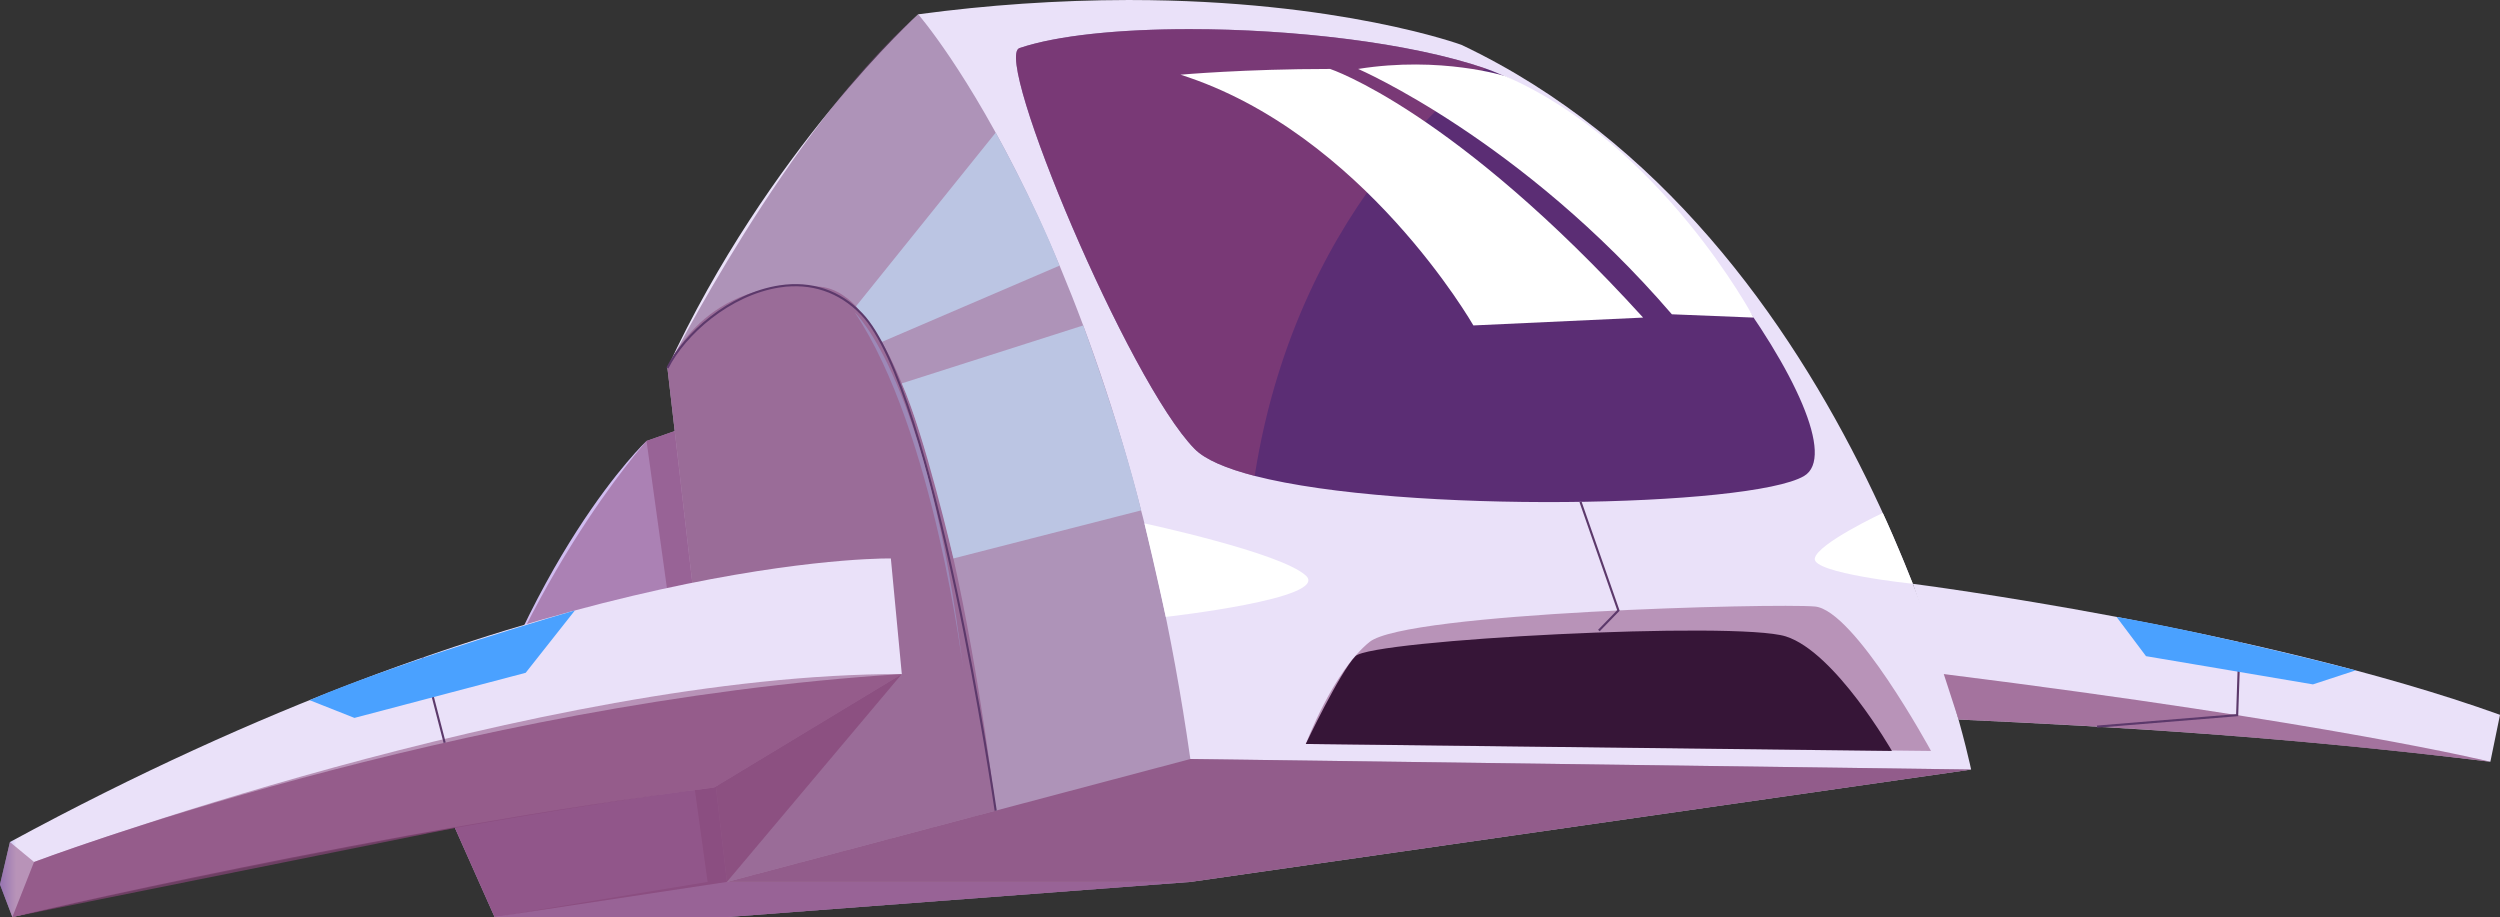
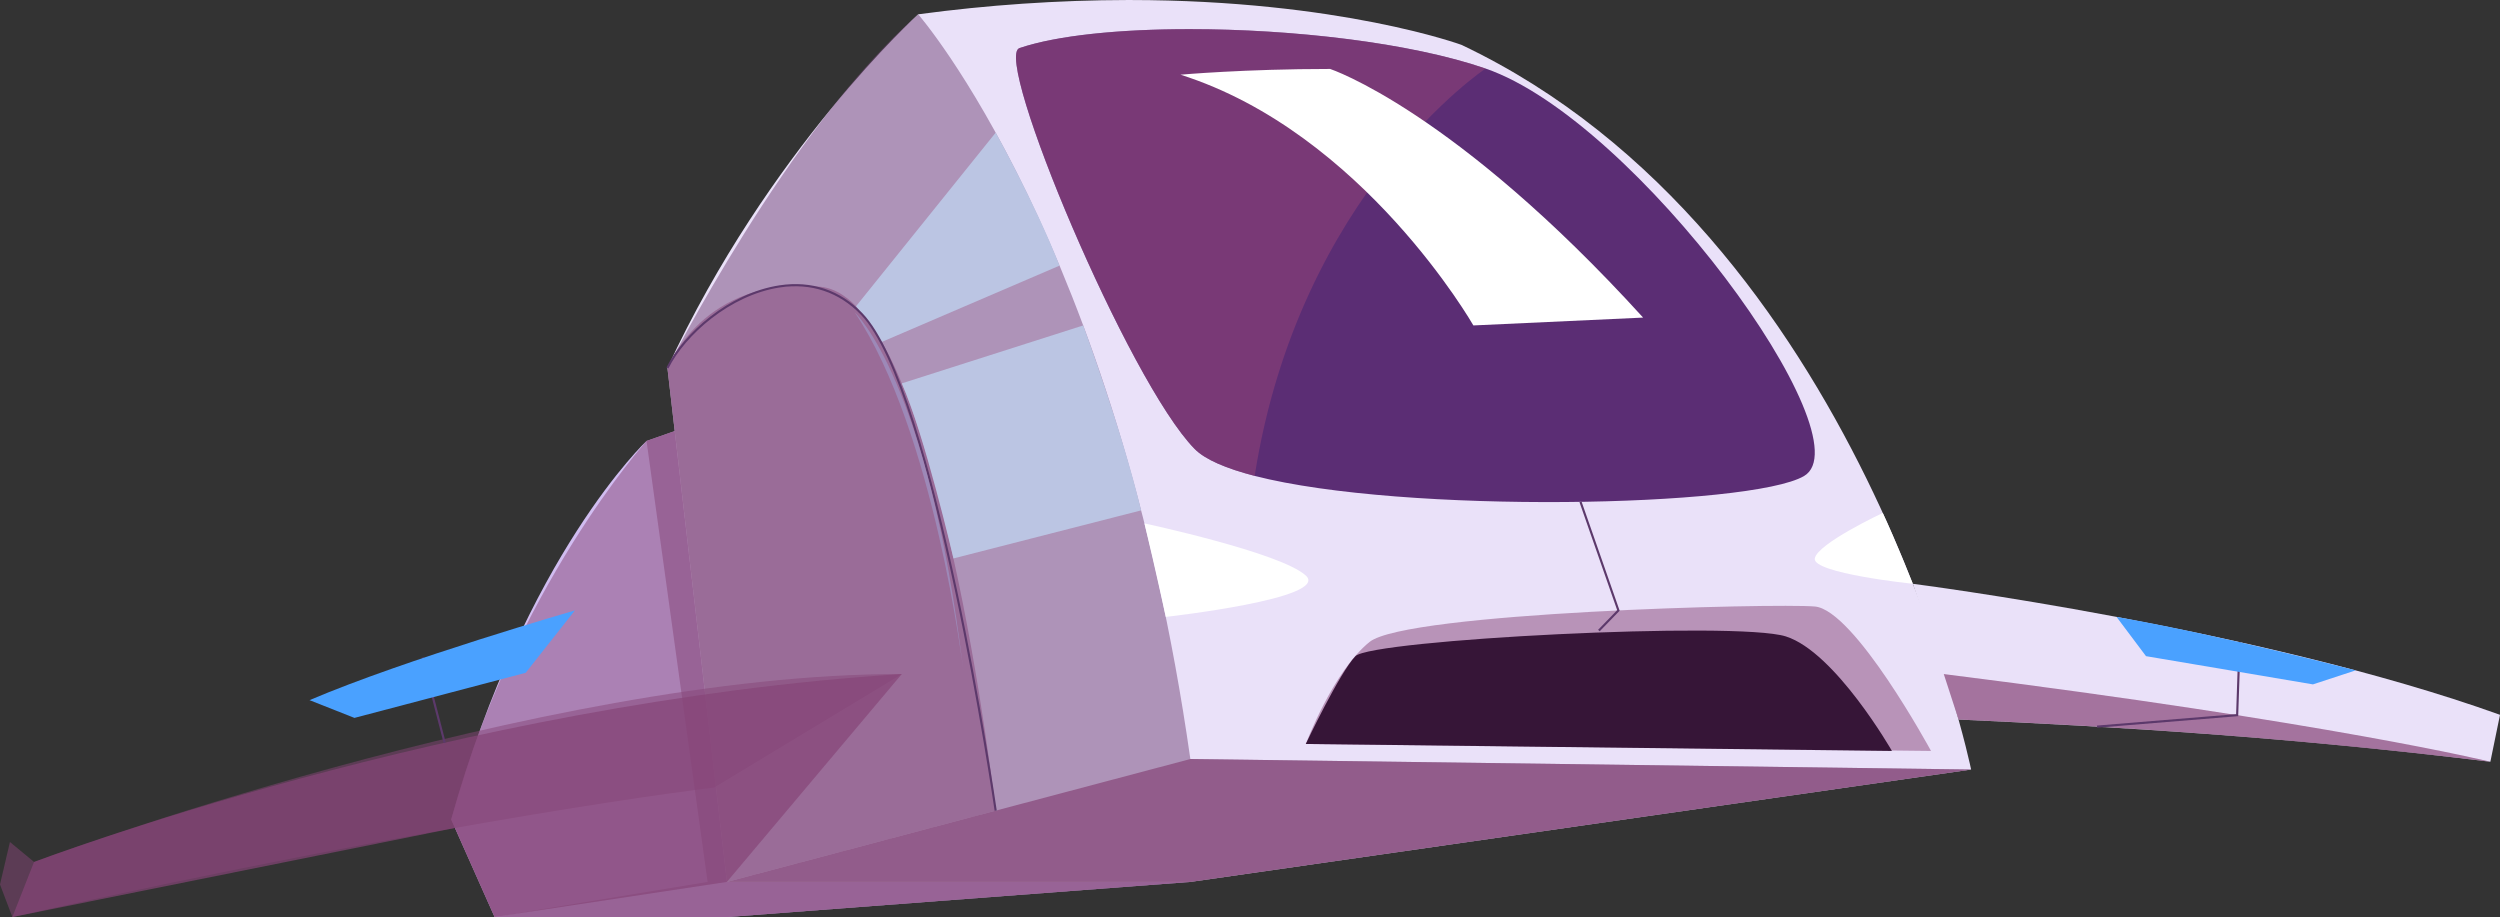
<svg xmlns="http://www.w3.org/2000/svg" xmlns:xlink="http://www.w3.org/1999/xlink" width="1865.901" height="684.443" viewBox="0 0 1865.901 684.443">
  <rect x="0" y="0" width="1865.901" height="684.443" fill="#333333" stroke="none" />
  <defs>
    <clipPath id="a">
      <rect width="1865.901" height="684.443" fill="none" />
    </clipPath>
    <clipPath id="b">
      <path d="M176.291,60.823S86.3,145.285,30.518,343.364l32.4,72.787h173.36l345.9-26.219-308.7-363.2Z" transform="translate(-30.518 -26.736)" fill="none" />
    </clipPath>
    <linearGradient id="c" x1="-0.61" y1="1" x2="-0.59" y2="1" gradientUnits="objectBoundingBox">
      <stop offset="0" stop-color="#9089bf" />
      <stop offset="1" stop-color="#d1bdf1" />
    </linearGradient>
    <clipPath id="d">
      <path d="M388.783,0A1189.838,1189.838,0,0,0,232.317,10.672S120.731,111.455,45.141,274.63L89.535,658.218h345.9l582.738-83.877S936.484,175.05,637.788,33.47c0,0-90.807-33.348-247.339-33.469Z" transform="translate(-45.141 -0.001)" fill="none" />
    </clipPath>
    <linearGradient id="e" x1="-0.512" y1="1.04" x2="-0.501" y2="1.04" gradientUnits="objectBoundingBox">
      <stop offset="0" stop-color="#aea9ed" />
      <stop offset="1" stop-color="#eae1f9" />
    </linearGradient>
    <clipPath id="f">
      <path d="M71.317,16.107C51.2,22.938,152.888,265.432,202.06,315.311c7.857,7.989,23.648,14.621,44.78,20.106,110.979,28.548,370.026,23.394,409.984.132,47.495-27.72-125.082-265.437-237.606-304.169C362.763,11.958,274.77,1.96,198.253,1.971c-52.218,0-99.083,4.646-126.936,14.136" transform="translate(-68.717 -1.971)" fill="none" />
    </clipPath>
    <linearGradient id="g" x1="-1.134" y1="1.83" x2="-1.117" y2="1.83" gradientUnits="objectBoundingBox">
      <stop offset="0" stop-color="#6a6fe2" />
      <stop offset="1" stop-color="#5b2d74" />
    </linearGradient>
    <clipPath id="h">
      <rect width="1865.901" height="684.447" fill="none" />
    </clipPath>
    <clipPath id="i">
      <rect width="973.029" height="647.547" fill="none" />
    </clipPath>
    <clipPath id="j">
      <path d="M232.307.968S380.6,170.775,435.429,556.791l582.738,7.846L435.429,648.514H89.525L45.142,264.926S135.122,86.158,232.307.968" transform="translate(-45.142 -0.968)" fill="none" clip-rule="evenodd" />
    </clipPath>
    <linearGradient id="k" x1="-0.512" y1="1.04" x2="-0.501" y2="1.04" gradientUnits="objectBoundingBox">
      <stop offset="0" stop-color="#8b7cbd" />
      <stop offset="1" stop-color="#724577" />
    </linearGradient>
    <clipPath id="l">
      <rect width="928.637" height="91.726" fill="none" />
    </clipPath>
    <clipPath id="m">
      <rect width="551.662" height="362.71" fill="none" />
    </clipPath>
    <clipPath id="n">
      <rect width="519.267" height="362.71" fill="none" />
    </clipPath>
    <clipPath id="o">
      <rect width="245" height="444.986" fill="none" />
    </clipPath>
    <clipPath id="p">
      <rect width="151.886" height="156.182" fill="none" />
    </clipPath>
    <clipPath id="q">
      <rect width="178.613" height="173.902" fill="none" />
    </clipPath>
    <clipPath id="r">
-       <path d="M7.416,249.444,0,281.125l9.225,24.3s280.952-66.2,523.711-96.667L673.07,124.064,664.9,37.781s-.4-.011-1.192-.011c-19.367,0-273.591,4.072-656.3,211.674" transform="translate(0 -37.77)" fill="none" />
-     </clipPath>
+       </clipPath>
    <linearGradient id="s" x1="0" y1="1" x2="0.016" y2="1" xlink:href="#e" />
    <clipPath id="t">
      <path d="M163.486,140.789c117.733,5.385,243.046,12.69,396.919,31.5l7.2-35.036c-180.831-64.886-438.223-97.77-438.223-97.77Z" transform="translate(-129.377 -39.487)" fill="none" />
    </clipPath>
    <linearGradient id="u" x1="-3.258" y1="1.873" x2="-3.233" y2="1.873" xlink:href="#e" />
    <clipPath id="w">
      <rect width="673.074" height="181.357" fill="none" />
    </clipPath>
    <clipPath id="x">
      <rect width="407.932" height="65.452" fill="none" />
    </clipPath>
    <clipPath id="y">
      <rect width="663.85" height="181.355" fill="none" />
    </clipPath>
    <clipPath id="z">
      <rect width="466.65" height="108.32" fill="none" />
    </clipPath>
    <clipPath id="aa">
      <path d="M20.935,108.258l33.524,13.253L182.267,87.843l36.747-46.557S93.071,77.492,20.935,108.258" transform="translate(-20.935 -41.286)" fill="none" />
    </clipPath>
    <radialGradient id="ab" cx="0.5" cy="0.5" r="0.942" gradientTransform="matrix(0.405, 0, 0, -1, -0.694, 5.705)" gradientUnits="objectBoundingBox">
      <stop offset="0" stop-color="#55dbd6" />
      <stop offset="1" stop-color="#4aa1ff" />
    </radialGradient>
    <clipPath id="ac">
      <path d="M165.157,71.023,289.742,92.089,321.6,81.639S221.3,55.408,143.153,41.725Z" transform="translate(-143.153 -41.725)" fill="none" />
    </clipPath>
    <radialGradient id="ad" cy="0.5" r="1.302" gradientTransform="matrix(0.282, 0, 0, -1, -6.354, 8.896)" xlink:href="#ab" />
    <clipPath id="af">
      <rect width="350.519" height="333.449" fill="none" />
    </clipPath>
    <clipPath id="ag">
      <path d="M419.237,31.386s-139.2,92.473-172.378,304.037c-21.143-5.473-36.934-12.116-44.791-20.106C152.9,265.439,51.208,22.944,71.314,16.114c68.693-23.394,252.934-17.4,347.923,15.272" transform="translate(-68.717 -1.97)" fill="none" clip-rule="evenodd" />
    </clipPath>
    <linearGradient id="ah" x1="-2.013" y1="1.961" x2="-1.983" y2="1.961" gradientUnits="objectBoundingBox">
      <stop offset="0" stop-color="#c77cbd" />
      <stop offset="1" stop-color="#974577" />
    </linearGradient>
    <clipPath id="ai">
-       <rect width="295.159" height="188.896" fill="none" />
-     </clipPath>
+       </clipPath>
    <clipPath id="aj">
      <rect width="345.301" height="191.437" fill="none" />
    </clipPath>
  </defs>
  <g clip-path="url(#a)">
    <g transform="translate(336.767 295.032)">
      <g clip-path="url(#b)">
        <rect width="551.663" height="389.415" transform="translate(0 -0.004)" fill="url(#c)" />
      </g>
    </g>
    <g transform="translate(498.132 0.011)">
      <g clip-path="url(#d)">
        <rect width="973.035" height="658.217" transform="translate(0 -0.004)" fill="url(#e)" />
      </g>
    </g>
    <g transform="translate(758.298 21.75)">
      <g clip-path="url(#f)">
        <rect width="653.119" height="362.004" transform="translate(-17.517 -0.015)" fill="url(#g)" />
      </g>
    </g>
    <g transform="translate(0 -0.004)">
      <g clip-path="url(#h)">
        <g transform="translate(498.139 10.685)" opacity="0.5" style="mix-blend-mode:multiply;isolation:isolate">
          <g clip-path="url(#i)">
            <g transform="translate(0.004 0.001)">
              <g clip-path="url(#j)">
                <rect width="973.024" height="647.546" transform="translate(0 -0.004)" fill="url(#k)" />
              </g>
            </g>
          </g>
        </g>
        <g transform="translate(542.53 566.506)" opacity="0.7" style="mix-blend-mode:multiply;isolation:isolate">
          <g clip-path="url(#l)">
            <path d="M395.058,51.337,49.165,143.06H395.058L977.8,59.183Z" transform="translate(-49.16 -51.337)" fill="#864577" fill-rule="evenodd" />
          </g>
        </g>
        <g transform="translate(336.766 321.737)" opacity="0.5" style="mix-blend-mode:multiply;isolation:isolate">
          <g clip-path="url(#m)">
            <path d="M197.346,29.156,176.3,36.538S76.7,147.4,30.518,319.079l32.388,72.787H236.288L582.17,365.647H236.288Z" transform="translate(-30.517 -29.152)" fill="#864577" fill-rule="evenodd" />
          </g>
        </g>
        <g transform="translate(369.16 321.737)" opacity="0.5" style="mix-blend-mode:multiply;isolation:isolate">
          <g clip-path="url(#n)">
            <path d="M146.838,36.538l45.6,329.12L33.453,391.866H206.824l345.9-26.208h-345.9l-38.943-336.5Z" transform="translate(-33.458 -29.157)" fill="#864577" fill-rule="evenodd" />
          </g>
        </g>
        <g transform="translate(498.139 213.246)" opacity="0.5" style="mix-blend-mode:multiply;isolation:isolate">
          <g clip-path="url(#o)">
            <path d="M45.142,80.72S71.891,11.133,159.6,20.127,290.142,411.12,290.142,411.12L89.536,464.308Z" transform="translate(-45.138 -19.322)" fill="#864577" fill-rule="evenodd" />
          </g>
        </g>
        <g transform="translate(638.918 99.001)" style="mix-blend-mode:soft-light;isolation:isolate">
          <g clip-path="url(#p)">
            <path d="M57.9,138.544,162.125,8.971s28.868,51.523,47.66,99.249L77.155,165.161Z" transform="translate(-57.9 -8.972)" fill="#bbc5e3" fill-rule="evenodd" />
          </g>
        </g>
        <g transform="translate(673.074 242.897)" style="mix-blend-mode:soft-light;isolation:isolate">
          <g clip-path="url(#q)">
            <path d="M60.994,65.246,196.383,22.011s29.044,78.47,43.224,138.037L99.539,195.912S77.855,103.141,60.994,65.246" transform="translate(-60.997 -22.012)" fill="#bbc5e3" fill-rule="evenodd" />
          </g>
        </g>
        <path d="M290,412.318c-.452-3.134-45.674-313.991-99.867-370.3C173.932,25.176,153,18.2,129.7,21.722,92.46,27.406,59.046,57.112,46.522,82.172l-1.446-.717c12.712-25.425,46.6-55.561,84.385-61.322,23.891-3.631,45.266,3.542,61.829,20.757,54.546,56.7,99.856,368.062,100.308,371.2Z" transform="translate(452.339 192.825)" fill="#5c396b" />
      </g>
    </g>
    <g transform="translate(0 416.793)">
      <g clip-path="url(#r)">
        <rect width="673.07" height="267.655" transform="translate(0 -0.004)" fill="url(#s)" />
      </g>
    </g>
    <g transform="translate(1427.678 435.74)">
      <g clip-path="url(#t)">
        <rect width="438.223" height="132.807" transform="translate(0 -0.004)" fill="url(#u)" />
      </g>
    </g>
    <g transform="translate(0 -0.004)">
      <g clip-path="url(#h)">
        <g transform="translate(0 503.09)" opacity="0.5" style="mix-blend-mode:multiply;isolation:isolate">
          <g clip-path="url(#w)">
            <path d="M7.427,170.961l18,14.886S404.687,44.886,673.081,45.592L532.937,130.286S342.472,152.566,9.225,226.953L0,202.643Z" transform="translate(0 -45.591)" fill="#864577" fill-rule="evenodd" />
          </g>
        </g>
        <g transform="translate(1450.764 503.092)" opacity="0.7" style="mix-blend-mode:multiply;isolation:isolate">
          <g clip-path="url(#x)">
            <path d="M539.411,111.039S421.811,82.072,131.468,45.59L142.5,79.534c121.639,5.429,243.587,13.032,396.908,31.505" transform="translate(-131.479 -45.591)" fill="#864577" fill-rule="evenodd" />
          </g>
        </g>
        <g transform="translate(9.223 503.092)" opacity="0.7" style="mix-blend-mode:multiply;isolation:isolate">
          <g clip-path="url(#y)">
            <path d="M664.681,45.59,534.137,200.731,360.765,226.94,331.158,160.42.836,226.94l16.188-41.094S331.5,66.479,664.681,45.59" transform="translate(-0.834 -45.591)" fill="#864577" fill-rule="evenodd" />
          </g>
        </g>
        <g transform="translate(974.59 452.17)" opacity="0.5" style="mix-blend-mode:multiply;isolation:isolate">
          <g clip-path="url(#z)">
            <path d="M88.318,144.079s20.205-53.95,47.528-76.109S438.5,38.937,468.21,41.475s86.757,107.812,86.757,107.812Z" transform="translate(-88.317 -40.973)" fill="#864577" fill-rule="evenodd" />
          </g>
        </g>
        <path d="M88.318,127.293,525.8,132.5s-42.286-73.78-79.176-85.477S137.269,49.441,125.385,61.756s-37.067,65.537-37.067,65.537" transform="translate(886.273 427.983)" fill="#361537" fill-rule="evenodd" />
        <path d="M121.881,130.817l-1.159-1.126,14.235-14.666L106.829,34.448l1.523-.53,28.459,81.516Z" transform="translate(1072.035 340.375)" fill="#5c396b" />
        <path d="M141.961,107.342l-.133-1.6L245.69,97.223l1.8-53.8,1.611.055-1.854,55.23-.706.066Z" transform="translate(1423.254 435.793)" fill="#5c396b" />
        <path d="M44.945,108.4,28.514,44.854l1.567-.4,16.431,63.551Z" transform="translate(286.142 446.132)" fill="#5c396b" />
      </g>
    </g>
    <g transform="translate(231.018 455.592)">
      <g clip-path="url(#aa)">
        <rect width="198.079" height="80.225" transform="translate(0 -0.004)" fill="url(#ab)" />
      </g>
    </g>
    <g transform="translate(1579.697 460.436)">
      <g clip-path="url(#ac)">
        <rect width="178.447" height="50.364" transform="translate(0 -0.004)" fill="url(#ad)" />
      </g>
    </g>
    <g transform="translate(0 -0.004)">
      <g clip-path="url(#h)">
        <g transform="translate(758.292 21.746)" opacity="0.5" style="mix-blend-mode:multiply;isolation:isolate">
          <g clip-path="url(#af)">
            <g transform="translate(-0.002 0.001)">
              <g clip-path="url(#ag)">
                <rect width="368.029" height="342.704" transform="translate(-17.509 -9.255)" fill="url(#ah)" />
              </g>
            </g>
          </g>
        </g>
        <g transform="translate(1013.672 48.143)" style="mix-blend-mode:soft-light;isolation:isolate">
          <g clip-path="url(#ai)">
            <path d="M91.859,7.681S213.763,60.307,326,190.8l61.013,2.461S318.287,63.893,201.757,13.088c0,0-48.091-15.272-109.9-5.407" transform="translate(-91.864 -4.363)" fill="#fff" fill-rule="evenodd" />
          </g>
        </g>
        <g transform="translate(881.054 51.461)" style="mix-blend-mode:soft-light;isolation:isolate">
          <g clip-path="url(#aj)">
            <path d="M191.538,4.663s92.672,30.644,233.6,185.576L298.457,196.1S216.235,52.2,79.842,8.956c0,0,47.793-4.293,111.7-4.293" transform="translate(-79.838 -4.663)" fill="#fff" fill-rule="evenodd" />
          </g>
        </g>
        <path d="M57.814,21.133s54.954,50.077,80.975,266.992c0,0-21.585-178.458-80.975-266.992" transform="translate(580.165 212.075)" fill="#9d89b8" fill-rule="evenodd" />
        <path d="M77.406,35.4S179.149,57.173,197.82,74.31s-104.5,30.865-104.5,30.865S85.771,70.283,77.406,35.4" transform="translate(776.771 355.254)" fill="#fff" fill-rule="evenodd" />
        <path d="M173.517,34.694s-48.786,22.831-50.739,33.944,73.2,18.936,73.2,18.936-13.253-33.26-22.456-52.88" transform="translate(1231.705 348.16)" fill="#fff" fill-rule="evenodd" />
      </g>
    </g>
  </g>
</svg>